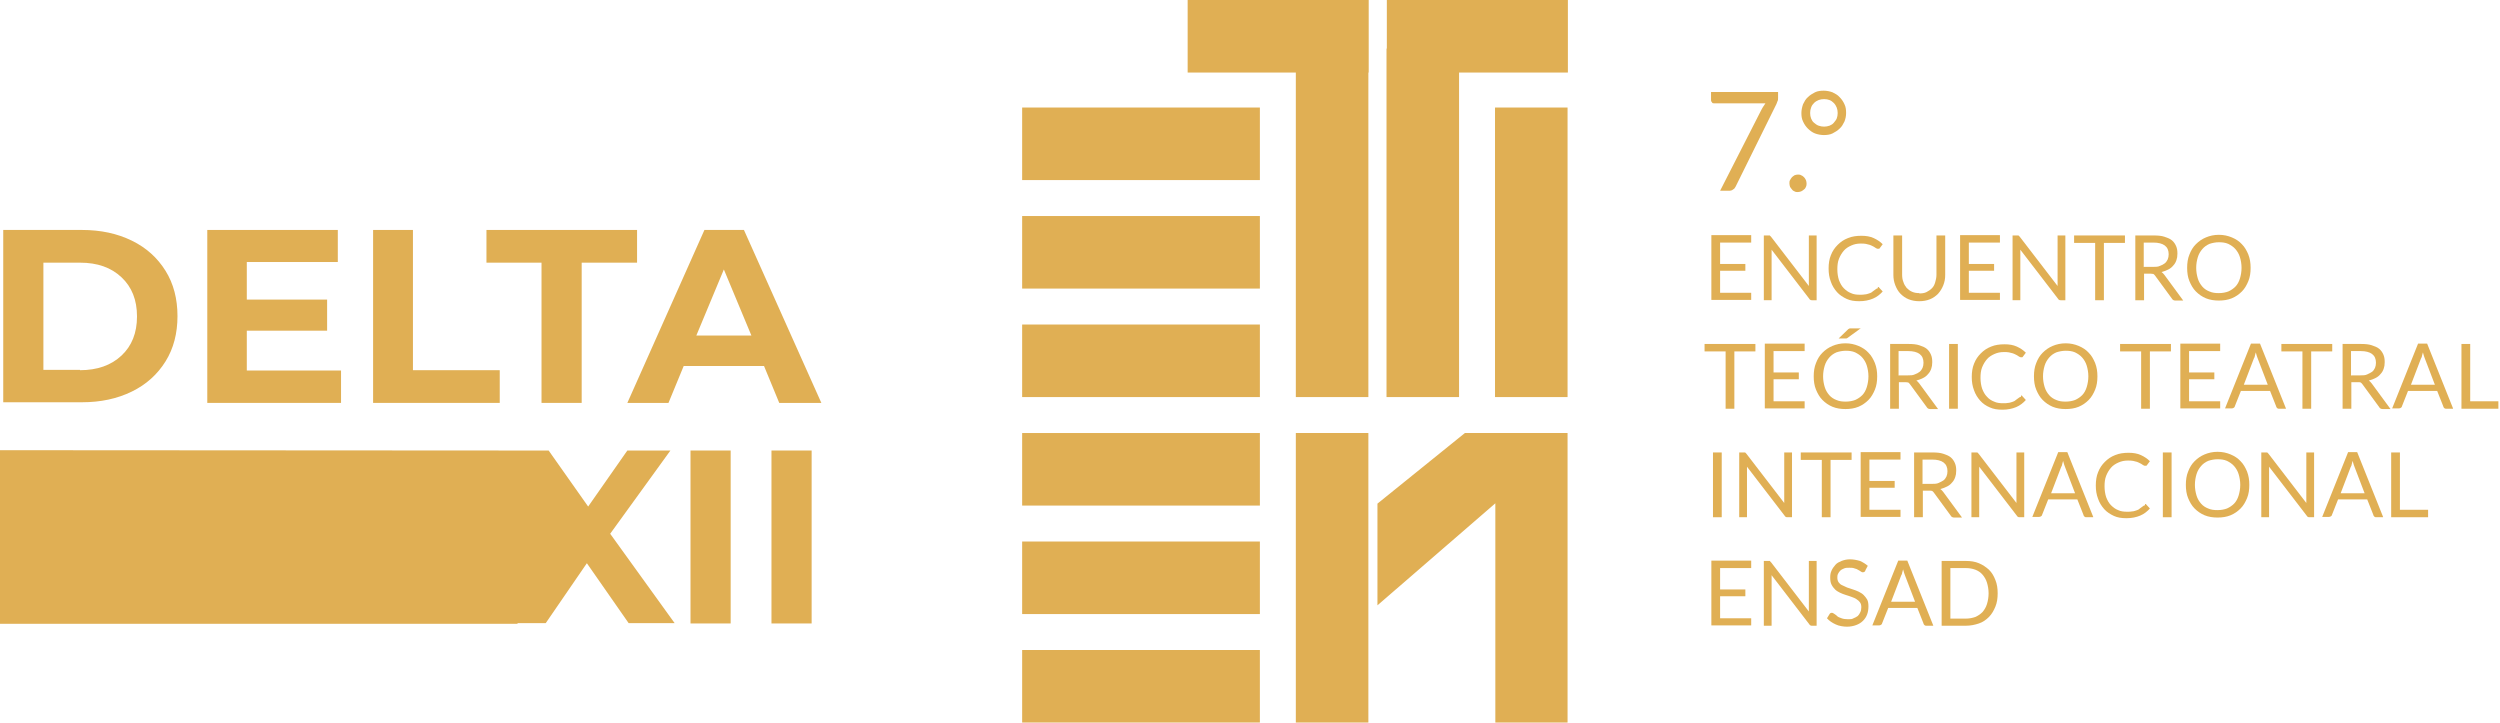
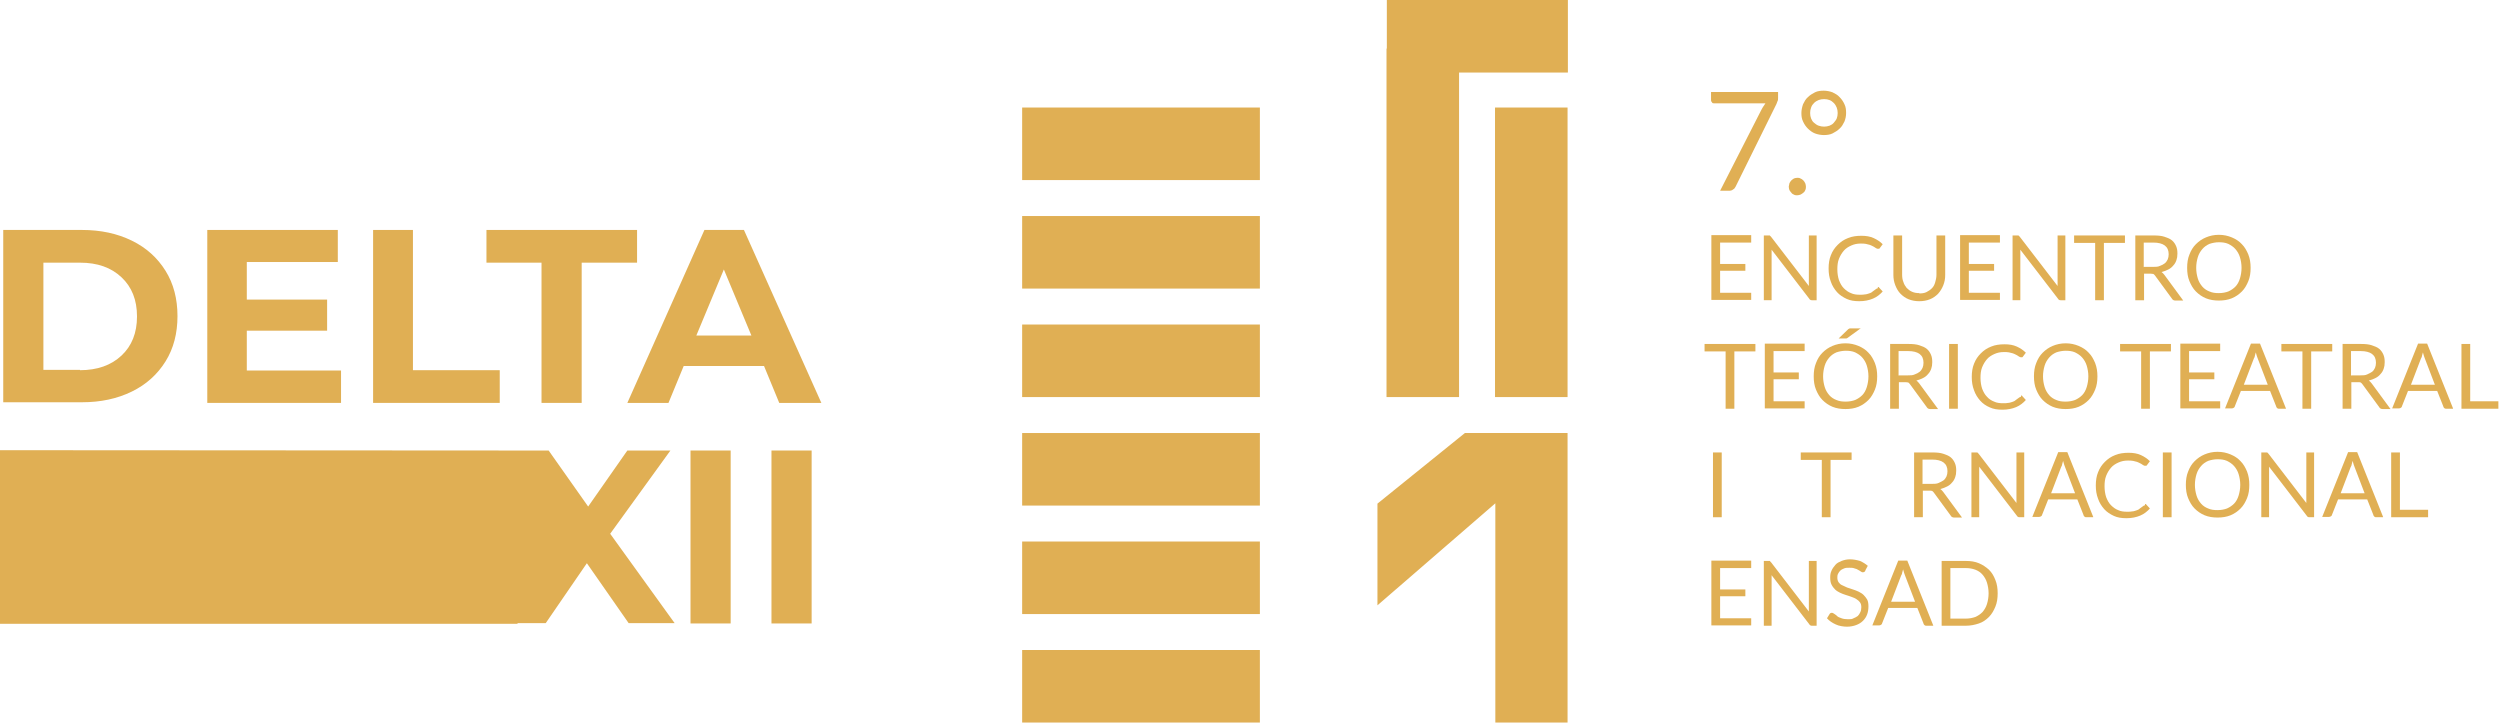
<svg xmlns="http://www.w3.org/2000/svg" id="Capa_2" viewBox="0 0 771.9 223.1">
  <defs>
    <style> .st0 { fill: #e0af54; } .st1 { isolation: isolate; } </style>
  </defs>
  <g id="Capa_1-2">
    <g>
      <g>
        <g>
-           <rect class="st0" x="400.1" y="133.7" width="22.4" height="89.4" />
          <polygon class="st0" points="425.3 155.5 425.3 186.9 461.7 155.4 461.7 223.1 484 223.1 484 133.7 452.3 133.7 425.3 155.5" />
-           <polygon class="st0" points="422.6 0 366.7 0 366.7 22.4 400.1 22.4 400.1 122.6 422.5 122.6 422.5 22.4 422.6 22.4 422.6 0" />
          <rect class="st0" x="461.6" y="33.2" width="22.4" height="89.4" />
          <rect class="st0" x="315.6" y="33.2" width="73.4" height="22.4" />
          <polygon class="st0" points="484.1 0 428.2 0 428.2 15 428.1 15 428.1 122.6 450.5 122.6 450.5 22.4 484.1 22.4 484.1 0" />
          <rect class="st0" x="315.6" y="66.7" width="73.4" height="22.4" />
          <rect class="st0" x="315.6" y="100.2" width="73.4" height="22.4" />
          <rect class="st0" x="315.6" y="133.7" width="73.4" height="22.4" />
          <rect class="st0" x="315.6" y="167.2" width="73.4" height="22.4" />
          <rect class="st0" x="315.6" y="200.7" width="73.4" height="22.4" />
        </g>
        <g>
          <g class="st1">
            <g class="st1">
              <path class="st0" d="M540.7,72.7v2.2h-9.6v6.6h7.8v2.1h-7.8v6.8h9.6v2.2h-12.3v-20h12.3Z" />
              <path class="st0" d="M546.5,72.8c.1,0,.2.2.4.4l11.6,15.1c0-.2,0-.5,0-.7,0-.2,0-.4,0-.7v-14.2h2.4v20h-1.4c-.2,0-.4,0-.5-.1-.1,0-.3-.2-.4-.4l-11.6-15.1c0,.2,0,.5,0,.7,0,.2,0,.4,0,.6v14.3h-2.4v-20h1.4c.2,0,.4,0,.5,0Z" />
              <path class="st0" d="M579.8,88.6c.1,0,.3,0,.4.2l1.1,1.2c-.8.9-1.8,1.7-3,2.2s-2.6.8-4.2.8-2.8-.2-3.9-.7-2.2-1.2-3-2.1c-.8-.9-1.5-2-1.9-3.2-.5-1.3-.7-2.6-.7-4.1s.2-2.9.7-4.1c.5-1.3,1.2-2.3,2.1-3.2.9-.9,1.9-1.6,3.2-2.1,1.2-.5,2.6-.7,4.1-.7s2.7.2,3.8.7,2,1.1,2.8,1.9l-.9,1.2c0,0-.1.2-.2.2s-.2,0-.4,0-.2,0-.4-.1c-.1,0-.3-.2-.5-.3-.2-.1-.4-.3-.7-.4-.3-.1-.5-.3-.9-.4-.3-.1-.7-.2-1.2-.3s-1-.1-1.6-.1c-1.1,0-2,.2-2.9.6-.9.4-1.7.9-2.3,1.6-.6.7-1.1,1.5-1.5,2.5-.4,1-.5,2.1-.5,3.3s.2,2.4.5,3.3c.4,1,.8,1.8,1.5,2.5s1.4,1.2,2.2,1.5c.8.4,1.8.5,2.7.5s1.1,0,1.6-.1c.5,0,.9-.2,1.3-.3.4-.1.8-.3,1.1-.6.3-.2.7-.5,1.1-.8.2-.1.3-.2.5-.2Z" />
              <path class="st0" d="M592.6,90.6c.8,0,1.6-.1,2.2-.4s1.2-.7,1.7-1.2c.5-.5.8-1.1,1-1.8s.4-1.5.4-2.3v-12.2h2.7v12.2c0,1.2-.2,2.2-.6,3.2-.4,1-.9,1.8-1.6,2.6-.7.7-1.5,1.3-2.5,1.7s-2.1.6-3.3.6-2.3-.2-3.3-.6c-1-.4-1.8-1-2.5-1.7-.7-.7-1.2-1.6-1.6-2.6s-.6-2.1-.6-3.2v-12.2h2.7v12.1c0,.8.1,1.6.4,2.3.2.7.6,1.3,1,1.8.5.5,1,.9,1.7,1.2.7.3,1.4.4,2.2.4Z" />
              <path class="st0" d="M617.5,72.7v2.2h-9.6v6.6h7.8v2.1h-7.8v6.8h9.6v2.2h-12.3v-20h12.3Z" />
              <path class="st0" d="M623.3,72.8c.1,0,.2.2.4.4l11.6,15.1c0-.2,0-.5,0-.7,0-.2,0-.4,0-.7v-14.2h2.4v20h-1.4c-.2,0-.4,0-.5-.1-.1,0-.3-.2-.4-.4l-11.6-15.1c0,.2,0,.5,0,.7,0,.2,0,.4,0,.6v14.3h-2.4v-20h1.4c.2,0,.4,0,.5,0Z" />
              <path class="st0" d="M656.1,72.7v2.3h-6.5v17.7h-2.7v-17.7h-6.5v-2.3h15.7Z" />
            </g>
            <g class="st1">
              <path class="st0" d="M662,84.4v8.3h-2.7v-20h5.7c1.3,0,2.4.1,3.3.4.9.3,1.7.6,2.3,1.1.6.5,1,1.1,1.3,1.8.3.7.4,1.4.4,2.3s-.1,1.4-.3,2-.5,1.2-1,1.7c-.4.5-.9.9-1.5,1.2-.6.3-1.3.6-2.1.8.3.2.6.5.9.9l5.8,7.9h-2.4c-.5,0-.9-.2-1.1-.6l-5.2-7.1c-.2-.2-.3-.4-.5-.5-.2,0-.5-.1-.8-.1h-2.1ZM662,82.4h2.8c.8,0,1.5,0,2.1-.3.6-.2,1.1-.5,1.5-.8.4-.3.7-.8.9-1.2.2-.5.3-1,.3-1.6,0-1.2-.4-2.1-1.2-2.7-.8-.6-2-.9-3.5-.9h-3v7.6Z" />
            </g>
            <g class="st1">
              <path class="st0" d="M694.9,82.7c0,1.5-.2,2.9-.7,4.1s-1.1,2.3-2,3.2c-.9.9-1.9,1.6-3.1,2.1-1.2.5-2.6.7-4,.7s-2.8-.2-4-.7-2.2-1.2-3.1-2.1c-.9-.9-1.5-2-2-3.2s-.7-2.6-.7-4.1.2-2.9.7-4.1c.5-1.3,1.1-2.3,2-3.2.9-.9,1.9-1.6,3.1-2.1,1.2-.5,2.5-.8,4-.8s2.8.3,4,.8c1.2.5,2.3,1.2,3.1,2.1.9.9,1.5,2,2,3.2.5,1.3.7,2.6.7,4.1ZM692.1,82.7c0-1.2-.2-2.3-.5-3.3-.3-1-.8-1.8-1.4-2.5-.6-.7-1.4-1.2-2.2-1.6-.9-.4-1.9-.5-2.9-.5s-2,.2-2.9.5c-.9.4-1.6.9-2.2,1.6-.6.7-1.1,1.5-1.4,2.5-.3,1-.5,2.1-.5,3.3s.2,2.3.5,3.3c.3,1,.8,1.8,1.4,2.5s1.4,1.2,2.2,1.5c.9.4,1.8.5,2.9.5s2.1-.2,2.9-.5c.9-.4,1.6-.9,2.2-1.5s1.1-1.5,1.4-2.5c.3-1,.5-2.1.5-3.3Z" />
            </g>
            <g class="st1">
              <path class="st0" d="M542,106.2v2.3h-6.5v17.7h-2.7v-17.7h-6.5v-2.3h15.7Z" />
              <path class="st0" d="M557.2,106.2v2.2h-9.6v6.6h7.8v2.1h-7.8v6.8h9.6v2.2h-12.3v-20h12.3Z" />
              <path class="st0" d="M579.6,116.2c0,1.5-.2,2.9-.7,4.1s-1.1,2.3-2,3.2c-.9.9-1.9,1.6-3.1,2.1-1.2.5-2.6.7-4,.7s-2.8-.2-4-.7-2.2-1.2-3.1-2.1c-.9-.9-1.5-2-2-3.2s-.7-2.6-.7-4.1.2-2.9.7-4.1c.5-1.3,1.1-2.3,2-3.2.9-.9,1.9-1.6,3.1-2.1,1.2-.5,2.5-.8,4-.8s2.8.3,4,.8c1.2.5,2.3,1.2,3.1,2.1.9.9,1.5,2,2,3.2.5,1.3.7,2.6.7,4.1ZM576.9,116.2c0-1.2-.2-2.3-.5-3.3-.3-1-.8-1.8-1.4-2.5-.6-.7-1.4-1.2-2.2-1.6-.9-.4-1.9-.5-2.9-.5s-2,.2-2.9.5c-.9.4-1.6.9-2.2,1.6-.6.7-1.1,1.5-1.4,2.5-.3,1-.5,2.1-.5,3.3s.2,2.3.5,3.3c.3,1,.8,1.8,1.4,2.5s1.4,1.2,2.2,1.5c.9.4,1.8.5,2.9.5s2.1-.2,2.9-.5c.9-.4,1.6-.9,2.2-1.5s1.1-1.5,1.4-2.5c.3-1,.5-2.1.5-3.3ZM574.6,101.3l-4.1,3c-.2.1-.3.2-.4.2s-.3,0-.5,0h-1.9l2.9-2.8c0,0,.2-.2.3-.2s.2-.1.2-.1.2,0,.3,0c.1,0,.2,0,.4,0h2.8Z" />
              <path class="st0" d="M586.3,117.9v8.3h-2.7v-20h5.7c1.3,0,2.4.1,3.3.4.9.3,1.7.6,2.3,1.1.6.5,1,1.1,1.3,1.8.3.7.4,1.4.4,2.3s-.1,1.4-.3,2-.5,1.2-1,1.7c-.4.5-.9.9-1.5,1.2-.6.3-1.3.6-2.1.8.3.2.6.5.9.9l5.8,7.9h-2.4c-.5,0-.9-.2-1.1-.6l-5.2-7.1c-.2-.2-.3-.4-.5-.5-.2,0-.5-.1-.8-.1h-2.1ZM586.3,115.9h2.8c.8,0,1.5,0,2.1-.3.6-.2,1.1-.5,1.5-.8.4-.3.7-.8.9-1.2.2-.5.3-1,.3-1.6,0-1.2-.4-2.1-1.2-2.7-.8-.6-2-.9-3.5-.9h-3v7.6Z" />
              <path class="st0" d="M604.5,126.2h-2.7v-20h2.7v20Z" />
              <path class="st0" d="M624,122.1c.1,0,.3,0,.4.2l1.1,1.2c-.8.9-1.8,1.7-3,2.2-1.2.5-2.6.8-4.2.8s-2.8-.2-3.9-.7c-1.2-.5-2.2-1.2-3-2.1-.8-.9-1.5-2-1.9-3.2-.5-1.3-.7-2.6-.7-4.1s.2-2.9.7-4.1c.5-1.3,1.2-2.3,2.1-3.2.9-.9,1.9-1.6,3.2-2.1,1.2-.5,2.6-.7,4.1-.7s2.7.2,3.8.7c1.1.5,2,1.1,2.8,1.9l-.9,1.2c0,0-.1.2-.2.2,0,0-.2,0-.4,0s-.2,0-.4-.1c-.1,0-.3-.2-.5-.3-.2-.1-.4-.3-.7-.4-.3-.1-.5-.3-.9-.4-.3-.1-.7-.2-1.2-.3s-1-.1-1.6-.1c-1.1,0-2,.2-2.9.6-.9.4-1.7.9-2.3,1.6-.6.7-1.1,1.5-1.5,2.5-.4,1-.5,2.1-.5,3.3s.2,2.4.5,3.3c.4,1,.8,1.8,1.5,2.5.6.7,1.4,1.2,2.2,1.5.8.4,1.8.5,2.7.5s1.1,0,1.6-.1c.5,0,.9-.2,1.3-.3.4-.1.8-.3,1.1-.6.3-.2.7-.5,1.1-.8.2-.1.3-.2.5-.2Z" />
              <path class="st0" d="M647.6,116.2c0,1.5-.2,2.9-.7,4.1s-1.1,2.3-2,3.2c-.9.9-1.9,1.6-3.1,2.1-1.2.5-2.6.7-4,.7s-2.8-.2-4-.7c-1.2-.5-2.2-1.2-3.1-2.1-.9-.9-1.5-2-2-3.2s-.7-2.6-.7-4.1.2-2.9.7-4.1c.5-1.3,1.1-2.3,2-3.2s1.9-1.6,3.1-2.1c1.2-.5,2.5-.8,4-.8s2.8.3,4,.8c1.2.5,2.3,1.2,3.1,2.1.9.9,1.5,2,2,3.2.5,1.3.7,2.6.7,4.1ZM644.8,116.2c0-1.2-.2-2.3-.5-3.3-.3-1-.8-1.8-1.4-2.5-.6-.7-1.4-1.2-2.2-1.6-.9-.4-1.9-.5-2.9-.5s-2,.2-2.9.5c-.9.4-1.6.9-2.2,1.6-.6.7-1.1,1.5-1.4,2.5-.3,1-.5,2.1-.5,3.3s.2,2.3.5,3.3c.3,1,.8,1.8,1.4,2.5.6.7,1.4,1.2,2.2,1.5.9.4,1.8.5,2.9.5s2.1-.2,2.9-.5c.9-.4,1.6-.9,2.2-1.5s1.1-1.5,1.4-2.5c.3-1,.5-2.1.5-3.3Z" />
              <path class="st0" d="M670.3,106.2v2.3h-6.5v17.7h-2.7v-17.7h-6.5v-2.3h15.7Z" />
              <path class="st0" d="M685.5,106.2v2.2h-9.6v6.6h7.8v2.1h-7.8v6.8h9.6v2.2h-12.3v-20h12.3Z" />
            </g>
            <g class="st1">
              <path class="st0" d="M705.8,126.2h-2.1c-.2,0-.4,0-.6-.2-.1-.1-.3-.3-.3-.5l-1.9-4.8h-9l-1.9,4.8c0,.2-.2.3-.3.4s-.4.2-.6.2h-2.1l8-20h2.8l8,20ZM692.7,118.8h7.5l-3.1-8.1c-.2-.5-.4-1.1-.6-1.9-.1.4-.2.7-.3,1.1,0,.3-.2.6-.3.8l-3.1,8.1Z" />
            </g>
            <g class="st1">
              <path class="st0" d="M720.1,106.2v2.3h-6.5v17.7h-2.7v-17.7h-6.5v-2.3h15.7Z" />
              <path class="st0" d="M726,117.9v8.3h-2.7v-20h5.7c1.3,0,2.4.1,3.3.4.9.3,1.7.6,2.3,1.1.6.5,1,1.1,1.3,1.8.3.7.4,1.4.4,2.3s-.1,1.4-.3,2c-.2.6-.5,1.2-1,1.7-.4.5-.9.9-1.5,1.2-.6.3-1.3.6-2.1.8.3.2.6.5.9.9l5.8,7.9h-2.4c-.5,0-.9-.2-1.1-.6l-5.2-7.1c-.2-.2-.3-.4-.5-.5s-.5-.1-.8-.1h-2.1ZM726,115.9h2.8c.8,0,1.5,0,2.1-.3s1.1-.5,1.5-.8c.4-.3.7-.8.9-1.2.2-.5.3-1,.3-1.6,0-1.2-.4-2.1-1.2-2.7-.8-.6-2-.9-3.5-.9h-3v7.6Z" />
              <path class="st0" d="M757.4,126.2h-2.1c-.2,0-.4,0-.6-.2-.1-.1-.3-.3-.3-.5l-1.9-4.8h-9l-1.9,4.8c0,.2-.2.3-.3.4s-.4.2-.6.2h-2.1l8-20h2.8l8,20ZM744.3,118.8h7.5l-3.1-8.1c-.2-.5-.4-1.1-.6-1.9-.1.4-.2.7-.3,1.1,0,.3-.2.6-.3.8l-3.1,8.1Z" />
              <path class="st0" d="M762.7,123.9h8.7v2.3h-11.4v-20h2.7v17.7Z" />
            </g>
            <g class="st1">
              <path class="st0" d="M531.6,159.7h-2.7v-20h2.7v20Z" />
-               <path class="st0" d="M538.9,139.8c.1,0,.2.2.4.4l11.6,15.1c0-.2,0-.5,0-.7,0-.2,0-.4,0-.7v-14.2h2.4v20h-1.4c-.2,0-.4,0-.5-.1-.1,0-.3-.2-.4-.4l-11.6-15.1c0,.2,0,.5,0,.7,0,.2,0,.4,0,.6v14.3h-2.4v-20h1.4c.2,0,.4,0,.5,0Z" />
              <path class="st0" d="M571.7,139.7v2.3h-6.5v17.7h-2.7v-17.7h-6.5v-2.3h15.7Z" />
-               <path class="st0" d="M586.8,139.7v2.2h-9.6v6.6h7.8v2.1h-7.8v6.8h9.6v2.2h-12.3v-20h12.3Z" />
              <path class="st0" d="M593.7,151.4v8.3h-2.7v-20h5.7c1.3,0,2.4.1,3.3.4.9.3,1.7.6,2.3,1.1.6.5,1,1.1,1.3,1.8.3.7.4,1.4.4,2.3s-.1,1.4-.3,2c-.2.6-.5,1.2-1,1.7-.4.5-.9.9-1.5,1.2-.6.3-1.3.6-2.1.8.3.2.6.5.9.9l5.8,7.9h-2.4c-.5,0-.9-.2-1.1-.6l-5.2-7.1c-.2-.2-.3-.4-.5-.5s-.5-.1-.8-.1h-2.1ZM593.7,149.4h2.8c.8,0,1.5,0,2.1-.3s1.1-.5,1.5-.8c.4-.3.7-.8.9-1.2.2-.5.3-1,.3-1.6,0-1.2-.4-2.1-1.2-2.7-.8-.6-2-.9-3.5-.9h-3v7.6Z" />
              <path class="st0" d="M610.6,139.8c.1,0,.2.2.4.4l11.6,15.1c0-.2,0-.5,0-.7,0-.2,0-.4,0-.7v-14.2h2.4v20h-1.4c-.2,0-.4,0-.5-.1-.1,0-.3-.2-.4-.4l-11.6-15.1c0,.2,0,.5,0,.7,0,.2,0,.4,0,.6v14.3h-2.4v-20h1.4c.2,0,.4,0,.5,0Z" />
            </g>
            <g class="st1">
              <path class="st0" d="M646.3,159.7h-2.1c-.2,0-.4,0-.6-.2-.1-.1-.3-.3-.3-.5l-1.9-4.8h-9l-1.9,4.8c0,.2-.2.3-.3.4s-.4.2-.6.2h-2.1l8-20h2.8l8,20ZM633.2,152.3h7.5l-3.1-8.1c-.2-.5-.4-1.1-.6-1.9-.1.4-.2.7-.3,1.1,0,.3-.2.6-.3.8l-3.1,8.1Z" />
            </g>
            <g class="st1">
              <path class="st0" d="M662.3,155.6c.1,0,.3,0,.4.2l1.1,1.2c-.8.9-1.8,1.7-3,2.2s-2.6.8-4.2.8-2.8-.2-3.9-.7-2.2-1.2-3-2.1c-.8-.9-1.5-2-1.9-3.2-.5-1.3-.7-2.6-.7-4.1s.2-2.9.7-4.1c.5-1.3,1.2-2.3,2.1-3.2.9-.9,1.9-1.6,3.2-2.1,1.2-.5,2.6-.7,4.1-.7s2.7.2,3.8.7,2,1.1,2.8,1.9l-.9,1.2c0,0-.1.2-.2.2s-.2,0-.4,0-.2,0-.4-.1c-.1,0-.3-.2-.5-.3-.2-.1-.4-.3-.7-.4-.3-.1-.5-.3-.9-.4-.3-.1-.7-.2-1.2-.3s-1-.1-1.6-.1c-1.1,0-2,.2-2.9.6-.9.4-1.7.9-2.3,1.6-.6.7-1.1,1.5-1.5,2.5-.4,1-.5,2.1-.5,3.3s.2,2.4.5,3.3c.4,1,.8,1.8,1.5,2.5s1.4,1.2,2.2,1.5c.8.4,1.8.5,2.7.5s1.1,0,1.6-.1c.5,0,.9-.2,1.3-.3.4-.1.8-.3,1.1-.6.3-.2.7-.5,1.1-.8.2-.1.3-.2.5-.2Z" />
              <path class="st0" d="M670.5,159.7h-2.7v-20h2.7v20Z" />
              <path class="st0" d="M694.5,149.7c0,1.5-.2,2.9-.7,4.1s-1.1,2.3-2,3.2c-.9.9-1.9,1.6-3.1,2.1-1.2.5-2.6.7-4,.7s-2.8-.2-4-.7-2.2-1.2-3.1-2.1c-.9-.9-1.5-2-2-3.2s-.7-2.6-.7-4.1.2-2.9.7-4.1c.5-1.3,1.1-2.3,2-3.2.9-.9,1.9-1.6,3.1-2.1,1.2-.5,2.5-.8,4-.8s2.8.3,4,.8c1.2.5,2.3,1.2,3.1,2.1.9.9,1.5,2,2,3.2.5,1.3.7,2.6.7,4.1ZM691.7,149.7c0-1.2-.2-2.3-.5-3.3-.3-1-.8-1.8-1.4-2.5-.6-.7-1.4-1.2-2.2-1.6-.9-.4-1.9-.5-2.9-.5s-2,.2-2.9.5c-.9.4-1.6.9-2.2,1.6-.6.7-1.1,1.5-1.4,2.5-.3,1-.5,2.1-.5,3.3s.2,2.3.5,3.3c.3,1,.8,1.8,1.4,2.5s1.4,1.2,2.2,1.5c.9.4,1.8.5,2.9.5s2.1-.2,2.9-.5c.9-.4,1.6-.9,2.2-1.5s1.1-1.5,1.4-2.5c.3-1,.5-2.1.5-3.3Z" />
              <path class="st0" d="M700.1,139.8c.1,0,.2.2.4.4l11.6,15.1c0-.2,0-.5,0-.7,0-.2,0-.4,0-.7v-14.2h2.4v20h-1.4c-.2,0-.4,0-.5-.1-.1,0-.3-.2-.4-.4l-11.6-15.1c0,.2,0,.5,0,.7,0,.2,0,.4,0,.6v14.3h-2.4v-20h1.4c.2,0,.4,0,.5,0Z" />
              <path class="st0" d="M735.8,159.7h-2.1c-.2,0-.4,0-.6-.2-.1-.1-.3-.3-.3-.5l-1.9-4.8h-9l-1.9,4.8c0,.2-.2.3-.3.4s-.4.2-.6.2h-2.1l8-20h2.8l8,20ZM722.6,152.3h7.5l-3.1-8.1c-.2-.5-.4-1.1-.6-1.9-.1.4-.2.7-.3,1.1,0,.3-.2.6-.3.8l-3.1,8.1Z" />
              <path class="st0" d="M741,157.4h8.7v2.3h-11.4v-20h2.7v17.7Z" />
            </g>
            <g class="st1">
              <path class="st0" d="M540.7,173.2v2.2h-9.6v6.6h7.8v2.1h-7.8v6.8h9.6v2.2h-12.3v-20h12.3Z" />
              <path class="st0" d="M546.5,173.3c.1,0,.2.2.4.4l11.6,15.1c0-.2,0-.5,0-.7,0-.2,0-.4,0-.7v-14.2h2.4v20h-1.4c-.2,0-.4,0-.5-.1-.1,0-.3-.2-.4-.4l-11.6-15.1c0,.2,0,.5,0,.7,0,.2,0,.4,0,.6v14.3h-2.4v-20h1.4c.2,0,.4,0,.5,0Z" />
              <path class="st0" d="M575.9,176.3c0,.1-.2.2-.3.3,0,0-.2.1-.4.1s-.3,0-.6-.2c-.2-.2-.5-.3-.8-.5-.3-.2-.7-.4-1.2-.5-.5-.2-1-.2-1.6-.2s-1.1,0-1.6.2c-.5.2-.9.4-1.2.7s-.5.6-.7,1-.2.8-.2,1.2.1,1,.4,1.4c.3.4.6.7,1.1.9s1,.5,1.5.7c.6.2,1.2.4,1.8.6.6.2,1.2.4,1.8.7s1.1.6,1.5,1,.8.9,1.1,1.4c.3.6.4,1.3.4,2.1s-.1,1.7-.4,2.5c-.3.8-.7,1.4-1.3,2s-1.3,1-2.1,1.3c-.8.3-1.8.5-2.8.5s-2.5-.2-3.5-.7c-1.1-.5-2-1.1-2.7-1.9l.8-1.3c0-.1.2-.2.3-.3.1,0,.2-.1.4-.1.2,0,.4.1.7.3.3.2.6.4.9.7s.8.5,1.4.7c.5.2,1.2.3,2,.3s1.2,0,1.7-.3c.5-.2.9-.4,1.3-.7.3-.3.6-.7.8-1.2.2-.4.3-.9.3-1.5s-.1-1.1-.4-1.5c-.3-.4-.6-.7-1.1-1-.4-.3-1-.5-1.5-.7s-1.2-.4-1.8-.6c-.6-.2-1.2-.4-1.8-.7s-1.1-.6-1.5-1c-.4-.4-.8-.9-1.1-1.5-.3-.6-.4-1.3-.4-2.2s.1-1.4.4-2.1c.3-.7.7-1.2,1.2-1.8s1.2-.9,1.9-1.2c.8-.3,1.6-.5,2.6-.5s2.1.2,3.1.5c.9.4,1.7.9,2.4,1.5l-.7,1.3Z" />
              <path class="st0" d="M596.9,193.2h-2.1c-.2,0-.4,0-.6-.2-.1-.1-.3-.3-.3-.5l-1.9-4.8h-9l-1.9,4.8c0,.2-.2.3-.3.4s-.4.2-.6.2h-2.1l8-20h2.8l8,20ZM583.8,185.8h7.5l-3.1-8.1c-.2-.5-.4-1.1-.6-1.9-.1.4-.2.7-.3,1.1,0,.3-.2.6-.3.8l-3.1,8.1Z" />
              <path class="st0" d="M616.8,183.2c0,1.5-.2,2.9-.7,4.1-.5,1.2-1.1,2.3-2,3.2s-1.9,1.6-3.1,2-2.5.7-4,.7h-7.5v-20h7.5c1.5,0,2.8.2,4,.7,1.2.5,2.2,1.2,3.1,2,.9.9,1.5,1.9,2,3.2.5,1.2.7,2.6.7,4.1ZM614,183.2c0-1.2-.2-2.3-.5-3.3s-.8-1.8-1.4-2.5-1.4-1.2-2.2-1.5-1.8-.5-2.9-.5h-4.8v15.6h4.8c1.1,0,2-.2,2.9-.5.9-.4,1.6-.9,2.2-1.5.6-.7,1.1-1.5,1.4-2.5.3-1,.5-2.1.5-3.3Z" />
            </g>
          </g>
          <g class="st1">
            <g class="st1">
              <path class="st0" d="M549,28.4v1.7c0,.5,0,.9-.2,1.2-.1.3-.2.6-.3.8l-12.6,25.5c-.2.4-.4.7-.8.9-.3.3-.8.4-1.3.4h-2.7l12.8-25.1c.2-.4.4-.7.6-1s.4-.6.6-.9h-15.9c-.2,0-.5,0-.6-.3-.2-.2-.3-.4-.3-.6v-2.6h20.7Z" />
            </g>
            <g class="st1">
-               <path class="st0" d="M552.5,56.6c0-.4,0-.7.2-1s.3-.6.6-.9c.2-.2.5-.4.8-.6.3-.1.7-.2,1-.2s.7,0,1,.2c.3.1.6.3.9.6.2.2.4.5.6.9.1.3.2.7.2,1s0,.7-.2,1.1c-.1.3-.3.6-.6.8-.2.2-.5.4-.9.6-.3.1-.7.2-1,.2s-.7,0-1-.2c-.3-.1-.6-.3-.8-.6-.2-.2-.4-.5-.6-.8-.1-.3-.2-.7-.2-1.1Z" />
+               <path class="st0" d="M552.5,56.6s.3-.6.6-.9c.2-.2.5-.4.8-.6.3-.1.7-.2,1-.2s.7,0,1,.2c.3.1.6.3.9.6.2.2.4.5.6.9.1.3.2.7.2,1s0,.7-.2,1.1c-.1.3-.3.6-.6.8-.2.2-.5.4-.9.6-.3.1-.7.2-1,.2s-.7,0-1-.2c-.3-.1-.6-.3-.8-.6-.2-.2-.4-.5-.6-.8-.1-.3-.2-.7-.2-1.1Z" />
            </g>
            <g class="st1">
              <path class="st0" d="M556.2,34.9c0-.9.2-1.8.5-2.7.4-.8.8-1.6,1.5-2.2.6-.6,1.4-1.1,2.2-1.5s1.8-.5,2.7-.5,1.9.2,2.7.5c.8.4,1.6.8,2.2,1.5.6.6,1.1,1.3,1.5,2.2.4.8.5,1.7.5,2.7s-.2,1.8-.5,2.6c-.4.8-.8,1.6-1.5,2.2-.6.6-1.4,1.1-2.2,1.5-.8.4-1.8.5-2.7.5s-1.9-.2-2.7-.5-1.6-.9-2.2-1.5c-.6-.6-1.1-1.3-1.5-2.2-.4-.8-.5-1.7-.5-2.6ZM558.9,34.9c0,.6.1,1.2.3,1.7.2.5.5,1,.9,1.3s.8.7,1.4.9,1.1.3,1.7.3,1.1-.1,1.7-.3c.5-.2,1-.5,1.3-.9s.7-.8.9-1.3.3-1.1.3-1.7-.1-1.2-.3-1.7-.5-1-.9-1.4c-.4-.4-.8-.7-1.3-.9-.5-.2-1.1-.3-1.7-.3s-1.2.1-1.7.3-1,.5-1.4.9c-.4.4-.7.8-.9,1.4-.2.5-.3,1.1-.3,1.7Z" />
            </g>
          </g>
        </g>
      </g>
      <g>
        <g>
          <path class="st0" d="M1,71h24.3c5.8,0,10.9,1.1,15.4,3.3,4.5,2.2,7.9,5.3,10.4,9.3,2.5,4,3.7,8.7,3.7,14s-1.2,10-3.7,14c-2.5,4-5.9,7.1-10.4,9.3-4.5,2.2-9.6,3.3-15.4,3.3H1s0-53.4,0-53.4ZM24.7,114.3c5.3,0,9.6-1.5,12.8-4.5,3.2-3,4.8-7,4.8-12.1s-1.6-9.1-4.8-12.1c-3.2-3-7.4-4.5-12.8-4.5h-11.3v33.1h11.3Z" />
          <path class="st0" d="M105.3,114.5v9.9h-41.3v-53.4h40.3v9.9h-28.1v11.6h24.8v9.6h-24.8v12.3h29.1Z" />
          <path class="st0" d="M115.2,71h12.3v43.3h26.8v10.1h-39.1v-53.4Z" />
          <path class="st0" d="M167.3,81.1h-17.1v-10.1h46.5v10.1h-17.1v43.3h-12.4v-43.3h0Z" />
          <path class="st0" d="M235.9,113h-24.8l-4.7,11.4h-12.7l23.8-53.4h12.2l23.9,53.4h-13s-4.7-11.4-4.7-11.4ZM232,103.6l-8.5-20.4-8.5,20.4h16.9,0Z" />
        </g>
        <path class="st0" d="M213.2,139.1h12.4v53.4h-12.4v-53.4Z" />
        <path class="st0" d="M238.2,139.1h12.4v53.4h-12.4v-53.4Z" />
        <polygon class="st0" points="188.4 164.8 207 139.1 193.7 139.1 181.6 156.4 169.4 139.1 159.7 139.1 0 139 0 192.6 159.7 192.6 159.9 192.4 168.5 192.4 181.2 173.9 194.1 192.4 208.3 192.4 188.4 164.8" />
      </g>
    </g>
  </g>
</svg>